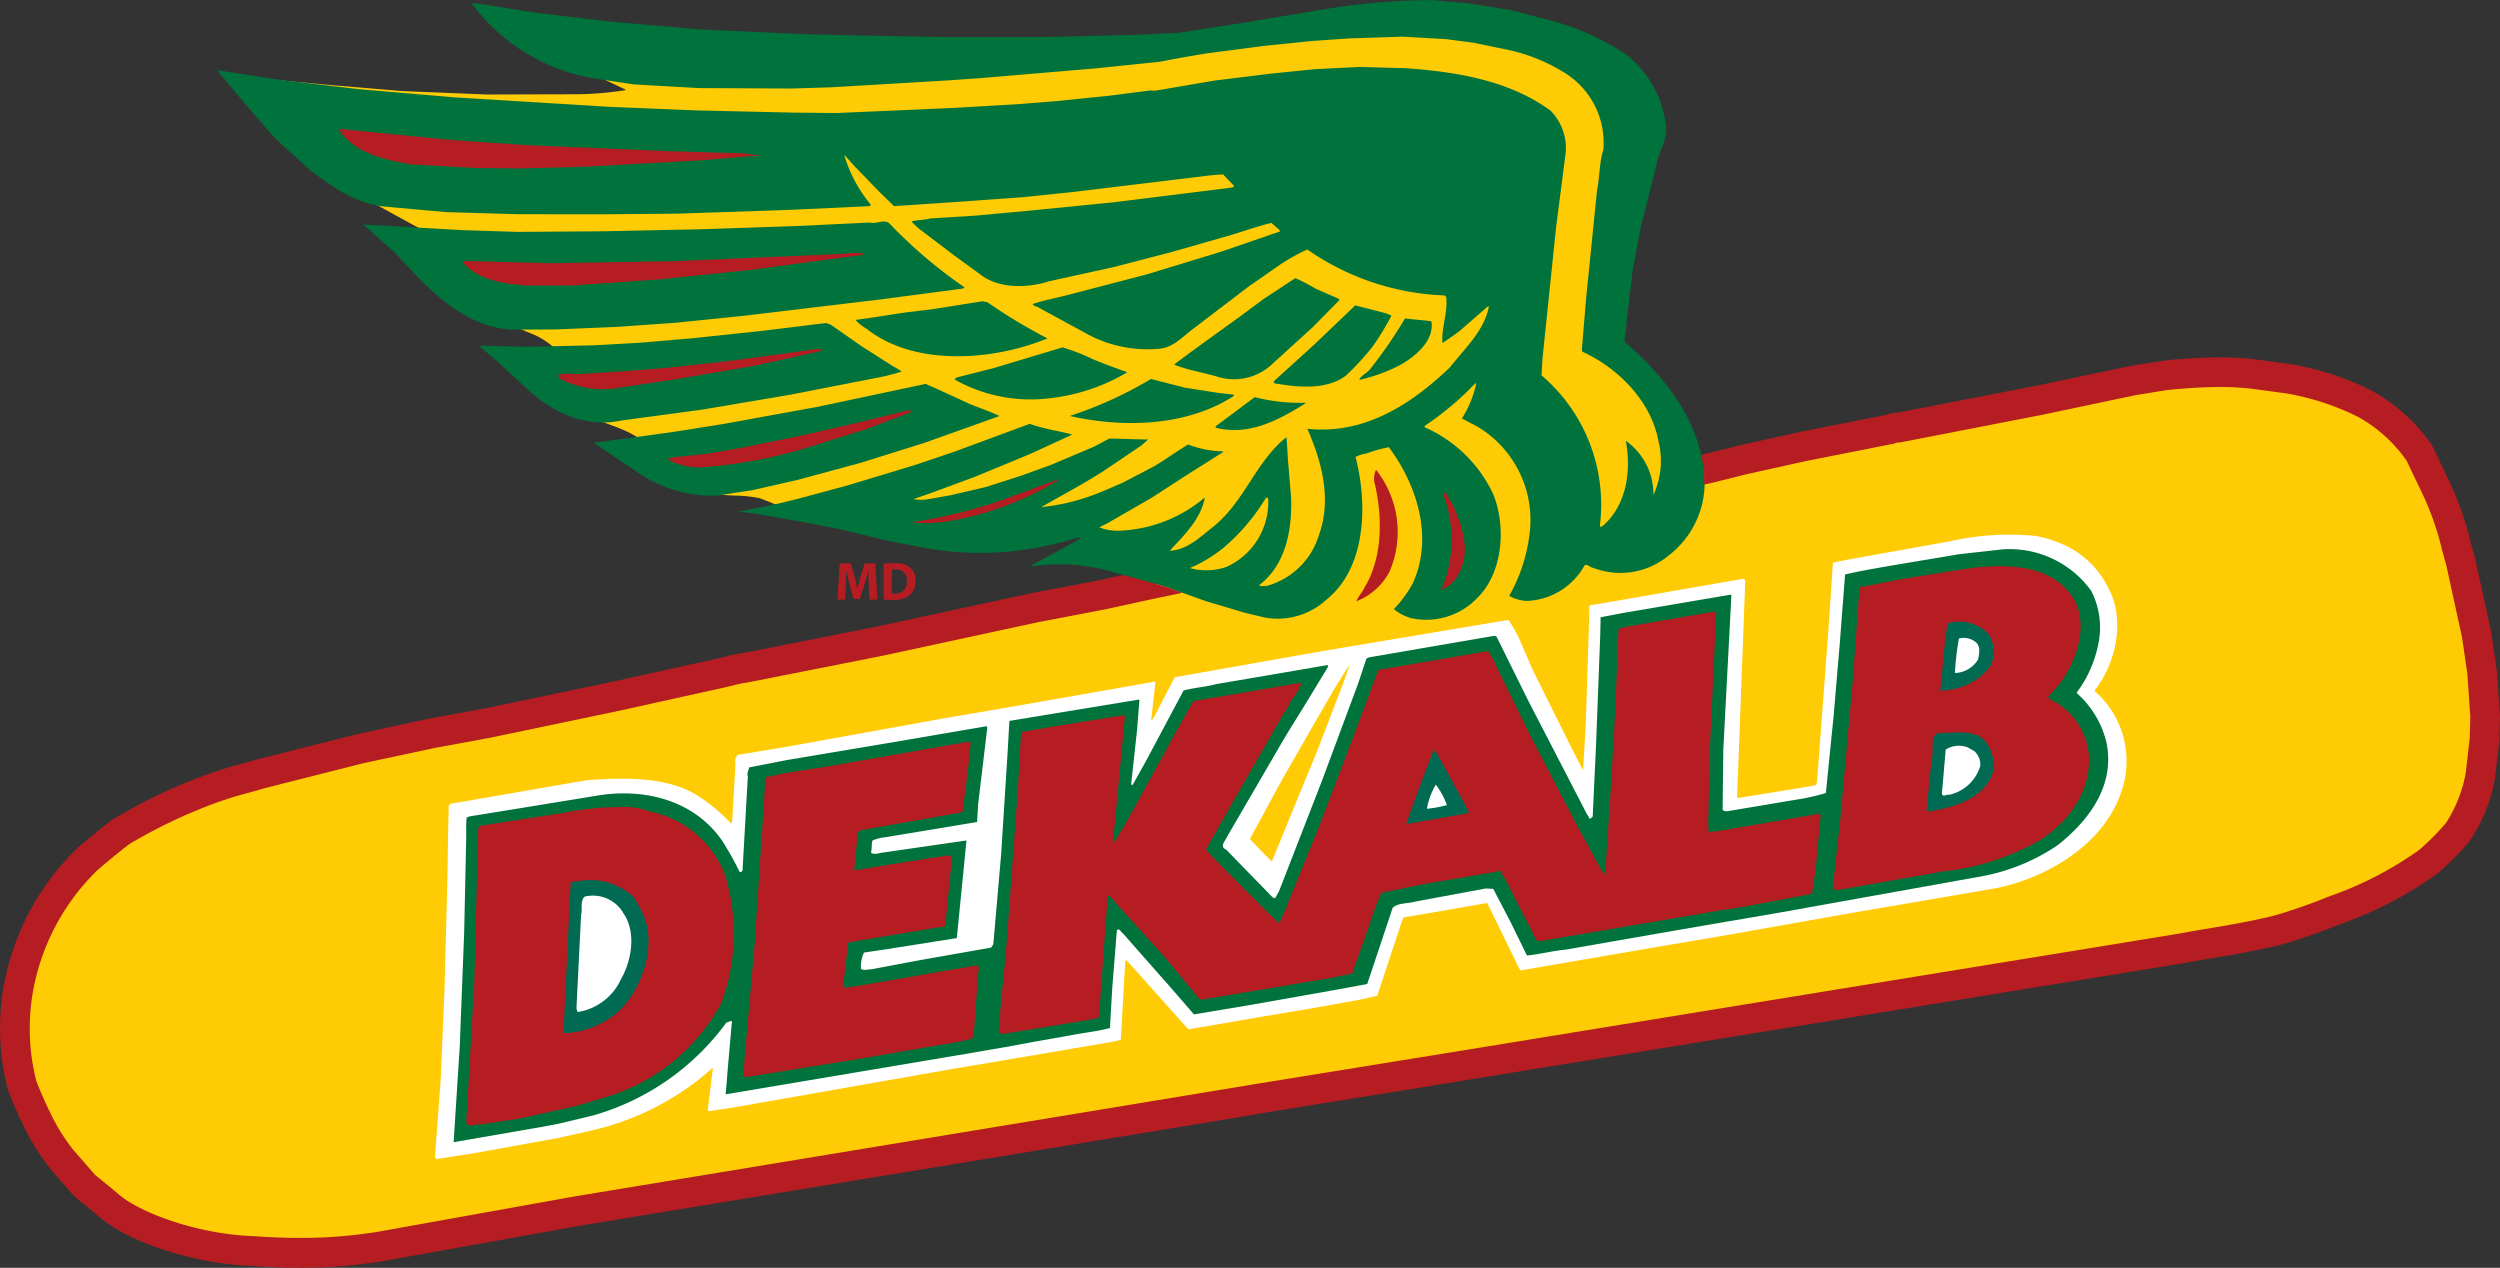
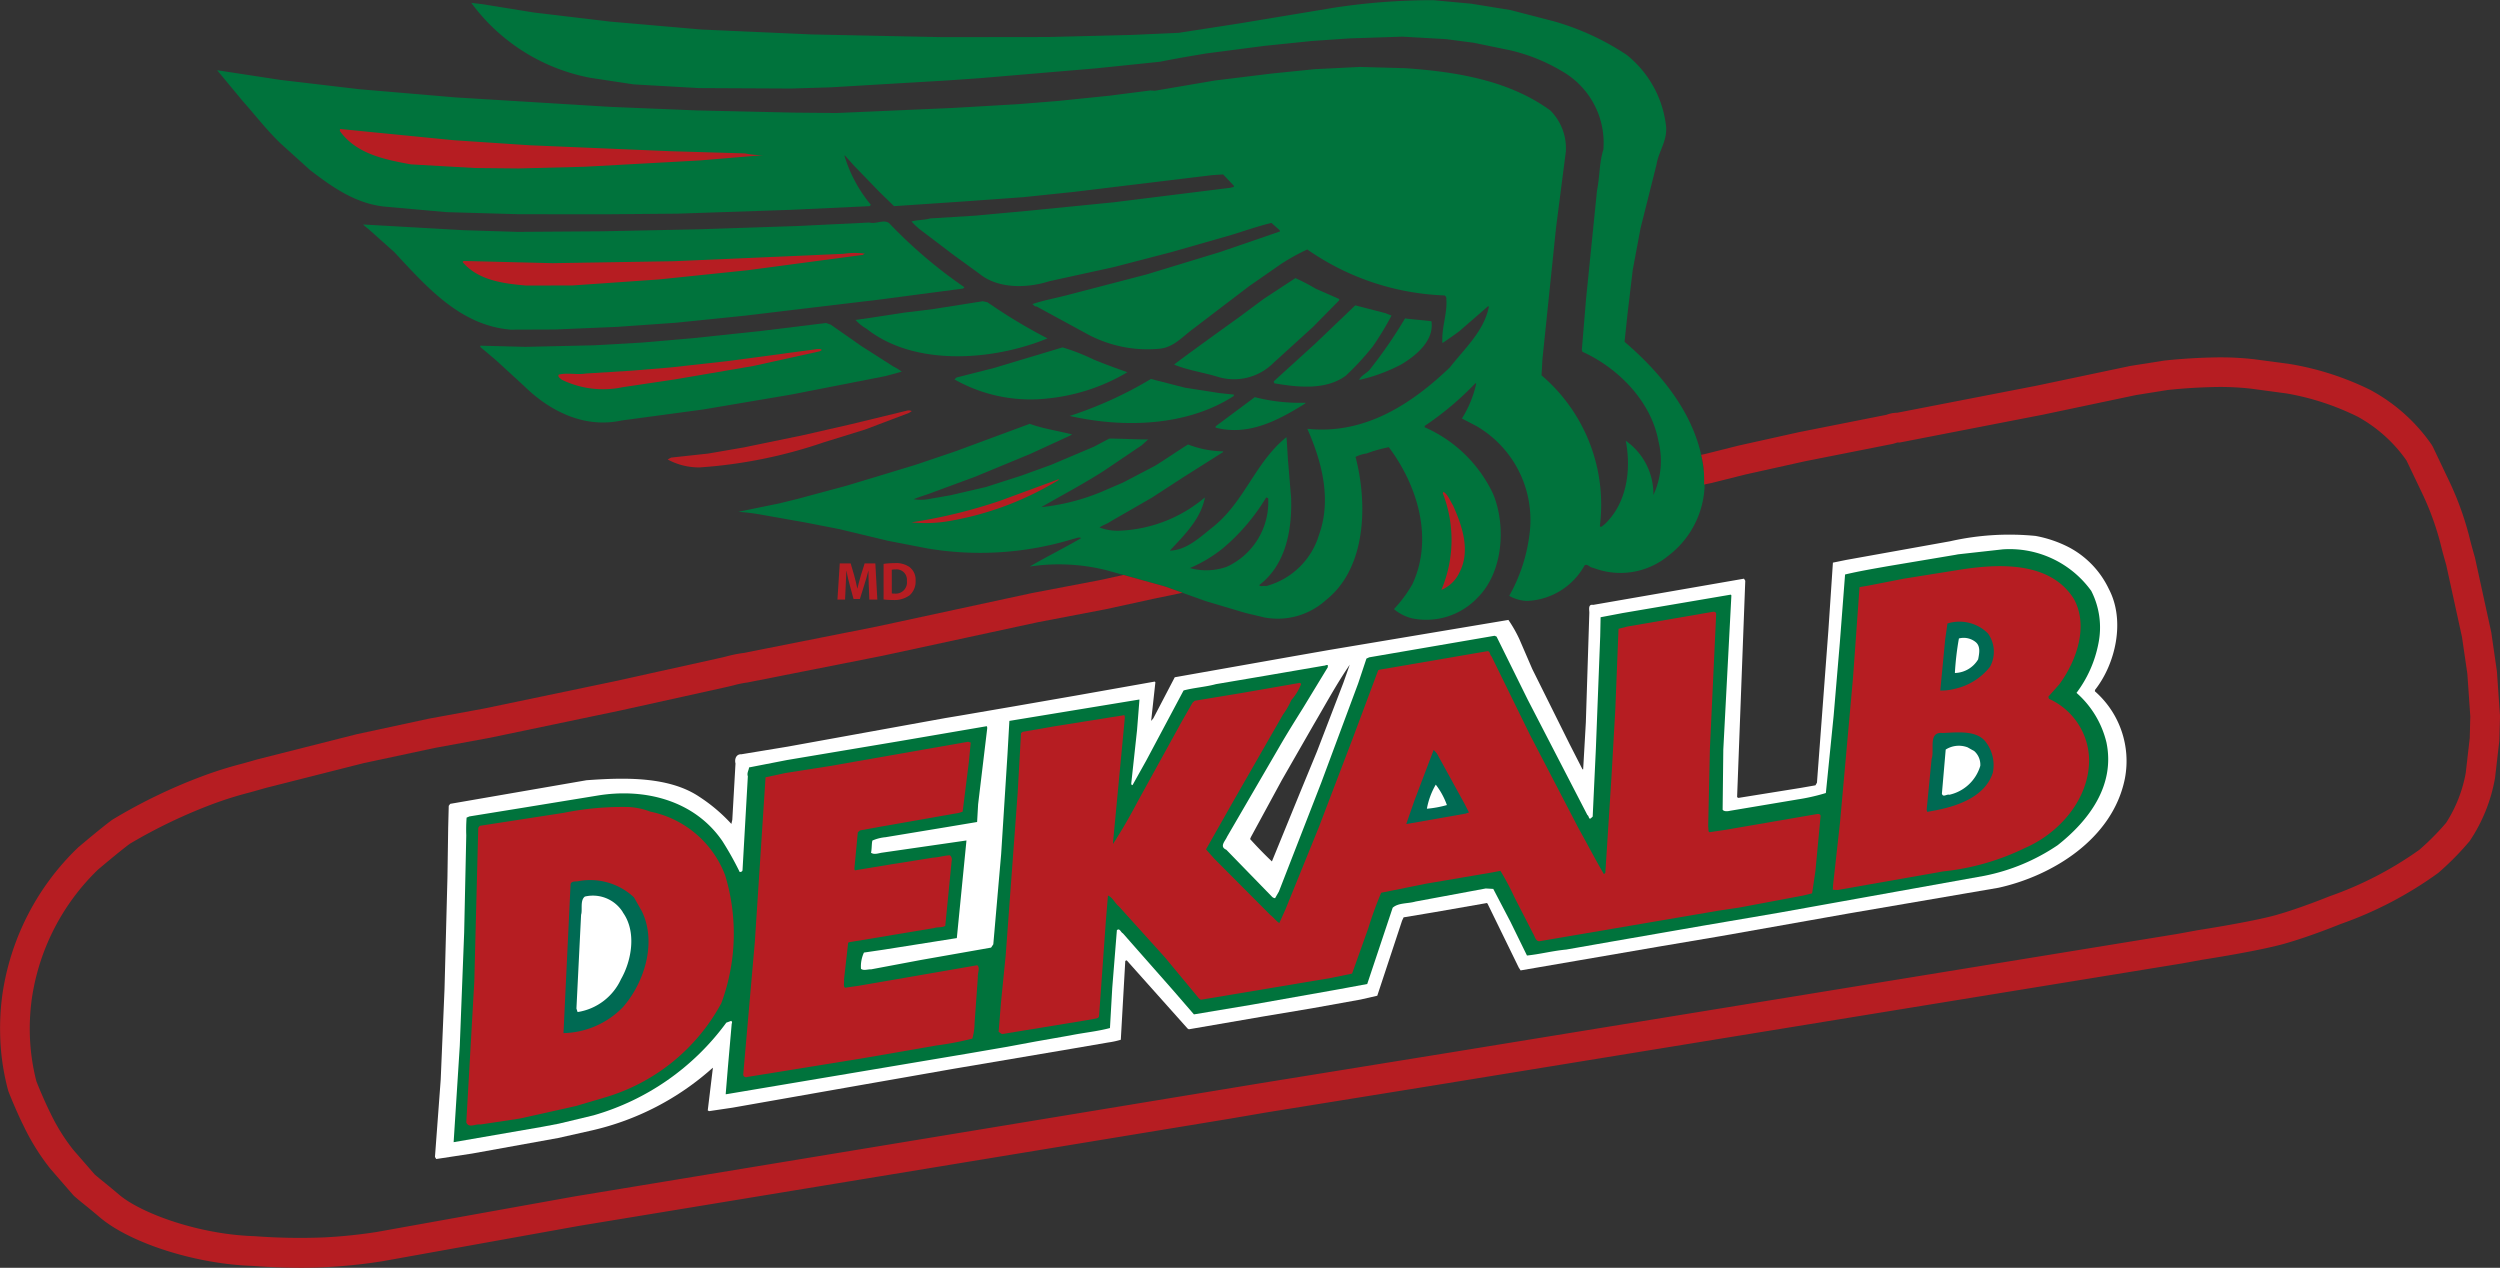
<svg xmlns="http://www.w3.org/2000/svg" width="197.196" height="100" viewBox="0 0 197.196 100">
  <rect x="0" y="0" width="197.196" height="100" fill="#333333" stroke="none" />
  <g id="L_DEKALB_nokernel_notag_RGB_FR" transform="translate(0 0)">
    <g id="Group_40466" data-name="Group 40466" transform="translate(0 0)">
-       <path id="Path_18352" data-name="Path 18352" d="M196.548,53.263l-.435-2.987L194.849,44.5a31.856,31.856,0,0,0-1.872-5.645L191.6,35.975a12.739,12.739,0,0,0-4.384-3.936,21.7,21.7,0,0,0-5.927-1.927l-2.829-.381a22.827,22.827,0,0,0-3.285-.132c-1.967.047-3.579.237-3.579.237l-2.548.4-7.384,1.555L156.007,32.9l-5.492,1.059a1.478,1.478,0,0,0-.664.128l-6.936,1.374-4.724,1.05-2.67.671-.817.169c-.028-.181-.034-.37-.055-.561a20.154,20.154,0,0,0-6.078-9.5l.314-2.67.424-3.688.42-2.665.584-2.711,1.218-4.395a7.867,7.867,0,0,0-1.388-4.92c-.9-1.181-2.215-1.739-3.29-2.66l-2.843-1.13-1.527-.57-3.028-.657L117,.868,114.113.6a29.583,29.583,0,0,0-3.181.088l-4.437.5-4.242.78L96.9,2.951l-2.491.289L90.358,3.5,80.3,3.409l-6.291-.034-4.635.167L52.55,2.477,48.639,2.2l-7.26-.95-2.2-.18a7.215,7.215,0,0,0,.976.809l2.488,1.645c.152.171.423.131.575.3l2.869,1.561,3.98,1.891.051.059a26.942,26.942,0,0,1-3.731.327l-7.207.02-6.709-.273-5.888-.495-5.832-.549-2.138-.227-.058.05c.559.571,1.123,1.085,1.684,1.6L23.5,11.154l1.94,1.832,3.152,2.278,1.559.947,3.391,1.861a.683.683,0,0,1,.359.288,20.452,20.452,0,0,1-2.7.118l-.056.05C33.115,20.79,35.087,23,37.7,24.386l2.57,1.168L43,26.675a6.7,6.7,0,0,1,1.5,1,16.1,16.1,0,0,1-1.617.073l-3.222-.079a22.267,22.267,0,0,0,6.812,5.069c1.512.839,3.379,1.106,4.826,2.159a7.977,7.977,0,0,1-1.958.371c0,.057-.059.112-.006.116l2.483,1.758A13.052,13.052,0,0,0,58.9,39.32a10.554,10.554,0,0,1,1.817.21l1.579.628,3.492,1,3.768.915,3.46.626,3.366.408,3.715-.058c1.521-.29,3.136-.307,4.611-.709l1.341.077c.1.06.267.016.259.176a23.852,23.852,0,0,0-2.292,1.538,31.656,31.656,0,0,1,8.194,1.542l1.014.284-1.709.354-3.777.825-5.324,1.018-4.833,1.04L70.142,50.8,59.6,52.892a17.386,17.386,0,0,0-1.834.388l-8.279,1.833-10.327,2.16-4.325.8L29.17,59.281l-7.792,1.973c-1.395.415-2.856.751-4.243,1.3A41.84,41.84,0,0,0,10.31,65.84c-.922.685-2.587,2.1-2.587,2.1A18.824,18.824,0,0,0,2.109,78.869a18.469,18.469,0,0,0-.162,2.844,17.651,17.651,0,0,0,.585,4.2S3.08,87.323,3.7,88.561a16.555,16.555,0,0,0,1.91,3.072l1.8,2.076c.679.586.84.672,1.99,1.65,2.129,1.806,7.049,3.417,11.375,3.552a47.974,47.974,0,0,0,5.59.1,40.48,40.48,0,0,0,4.353-.451L46.3,95.752l13.845-2.287,12.9-2.12,24.534-4.037,2.882-.494,12.822-2.069,2.271-.364,38.43-6.267,18.716-3.053,1.608-.293s4.321-.665,6.325-1.231,4.31-1.512,4.31-1.512a28.884,28.884,0,0,0,7.406-3.858,22.135,22.135,0,0,0,2.288-2.316,11.872,11.872,0,0,0,1.774-4.476l.325-2.834.048-1.809Z" transform="translate(-0.765 -0.227)" fill="#ffcb05" />
      <path id="Path_18353" data-name="Path 18353" d="M187.648,82.051l.007-.109c1.622-2.059,2.406-5.456,1.1-7.95a7.21,7.21,0,0,0-3.148-3.3,9.49,9.49,0,0,0-2.638-.9,21.18,21.18,0,0,0-6.747.422l-8.205,1.473-1.034.211-.007.106-.351,5.25-.9,12-.119.209-1.14.2-4.94.794-.1-.06.644-17.067-.1-.166-11.9,2.068c-.427-.078-.293.412-.3.629l-.275,8.644-.211,3.7-.052,0-1.017-1.992-2.946-5.924-1-2.316a10.385,10.385,0,0,0-.882-1.556L127.27,78.784l-2.771.486-9.43,1.67-1.69,3.238-.173.207.335-3.049-.051-.055-6.2,1.1-4.888.851-4.237.728-1.2.2L84.531,86.413l-3.638.6c-.43-.024-.561.4-.472.725l-.253,4.451-.073.319a13.041,13.041,0,0,0-2.514-2.132c-2.434-1.645-5.991-1.523-8.907-1.314L57.918,90.925l-.116.157L57.758,92.8,57.7,96.724l-.231,8.808-.3,7.137-.454,6.106.1.166,2.821-.43,6.794-1.228,2.67-.6a21.412,21.412,0,0,0,9.532-4.945l0,.053-.4,3.313.1.061,1.844-.273,10.16-1.79,3.478-.609,3.694-.65,9.5-1.612,2.824-.485a6.419,6.419,0,0,0,.981-.213l.353-6.219.109-.048,1.921,2.152,2.883,3.23.1.06,5.866-1.012,3.832-.642,3.858-.694,1.308-.3L133,100.138l.122-.26,2.39-.4,4.183-.73.05.057,2.458,5.035.146.223,10.811-1.862,5-.846,10.107-1.791,8.963-1.537,2.824-.485c4.248-.941,8.986-3.846,9.953-8.578a7.312,7.312,0,0,0-2.351-6.91m-59.287-.678-2.083,5.422L124.966,90l-2.234,5.467c-.552-.517-1.213-1.2-1.72-1.765l.065-.16,2.436-4.486,2.509-4.374c.95-1.614,1.792-3.181,2.85-4.732Z" transform="translate(-22.406 -27.519)" fill="#fff" />
      <path id="Path_18354" data-name="Path 18354" d="M188.315,74.9a6.345,6.345,0,0,1,.57,4.173,9.449,9.449,0,0,1-1.726,3.884,7.543,7.543,0,0,1,2.359,3.9c.72,3.429-1.428,6.21-3.849,8.118a15.8,15.8,0,0,1-5.785,2.414l-16.14,2.9-6.138,1.049-7.225,1.257-3.475.61c-1.082.1-2.066.367-3.094.47l-1.3-2.655-1.359-2.6-.59-.034-5.544,1.031c-.6.179-1.35.083-1.8.489l-2.007,6.016-2.229.412-6.879,1.221-4.561.763-1.615-1.867-3.992-4.53c-.157-.062-.244-.444-.471-.243l-.365,4.553-.181,3.163c-.983.267-2.065.366-3.1.576l-2.771.488-2.229.414-3.042.524-19.116,3.218-.053,0,.176-2.141.3-3.425a.162.162,0,0,0-.041-.218l-.385.14a19.7,19.7,0,0,1-10.473,7.311l-2.728.655-1.3.247-7.008,1.215.485-7.612.345-8.908.166-7.681a12.676,12.676,0,0,1,.027-1.4l.221-.094,4.179-.677,5.863-.958c3.8-.645,7.724.385,9.909,3.575a24.949,24.949,0,0,1,1.368,2.442c.108.007.217-.039.224-.146l.42-7.4c-.093-.274.081-.48.094-.7l2.991-.583,8.851-1.486,6.844-1.173c.109-.047.1.116.1.169l-.717,5.983-.079,1.394-2.389.4-4.834.8a3.291,3.291,0,0,0-1.036.264c-.069.264-.037.643-.109.962.261.177.59.033.862-.005L99.6,94.6l-.76,7.7-5.754.911-1.572.231a2.6,2.6,0,0,0-.234,1.28c.205.172.535.028.8.043L96,104.027l5.542-.976.175-.26.619-7.118.5-7.879.149-2.626,4.616-.759,5.591-.92.053,0-.191,2.409-.452,4.169a.2.2,0,0,0,.045.165l.053,0,1.078-1.93,2.948-5.534c.82-.22,1.738-.275,2.556-.5l3.8-.645,4.7-.808c.108.007.221-.094.325-.036l-.008.161-1.959,3.224c-.651,1.039-1.3,2.078-1.9,3.119l-4.089,7.03c-.124.315-.634.77-.057,1.017l3.6,3.7a.376.376,0,0,0,.25.122l.3-.523,3.336-8.576,2.919-7.847.65-1.953.22-.1,9.886-1.7.157.064,2.461,4.979,4.7,9.09c.155.113.09.33.253.284l.169-.152.252-5.365.341-8.857.031-1.505,1.74-.331,8.527-1.452.05.057-.638,12.172-.053,4.731c.1.167.422.131.587.088l5.267-.884a15.64,15.64,0,0,0,2.289-.515l.614-6.1.486-5.728.415-5.409c1.091-.261,2.286-.462,3.428-.665l5.267-.884.218-.042,3.516-.391a7.939,7.939,0,0,1,6.969,3.247" transform="translate(-23.367 -28.305)" fill="#00733c" />
      <path id="Path_18355" data-name="Path 18355" d="M257.983,76.38c1.222,2.169.2,4.96-1.137,6.767l-.862.971.046.166a5.373,5.373,0,0,1,3.17,4.752c.039,3.12-2.322,5.838-5.077,7.025a19.268,19.268,0,0,1-6.451,1.84l-8.312,1.466-.376-.024.022-.376L239.556,94l1.024-11.4.512-7.124.707-.121,2.772-.542,4.452-.714c3.038-.474,7.084-.674,8.96,2.282" transform="translate(-94.415 -29.164)" fill="#b61d22" />
      <path id="Path_18356" data-name="Path 18356" d="M256.749,81.992a2.475,2.475,0,0,1,.171,2.643,4.895,4.895,0,0,1-2.731,1.728,4.437,4.437,0,0,1-1.193.148l.391-4.065.177-1.227a3.188,3.188,0,0,1,3.184.774" transform="translate(-99.951 -32.04)" fill="#006a53" />
      <path id="Path_18357" data-name="Path 18357" d="M186.81,79.916l-.495,10.621-.137,6.178c.045.163-.018.321.083.434l1.3-.192,7.278-1.255c.108.005.211.065.206.172l-.408,4.336-.26,1.759-.71.174-5.057.951-1.573.233-14.176,2.421c-.321-.017-.353-.4-.5-.618l-1.452-2.829a20.5,20.5,0,0,0-1.117-2.107l-.653.125-5.214.888-3.537.713a28.355,28.355,0,0,0-1.017,2.792l-1.28,3.585-1.633.339-10.3,1.726-.155-.116-2.667-3.218L139.7,103c-.31-.23-.5-.728-.867-.856l-.168,2.034-.531,7.447c-.014.214-.227.2-.391.246l-.705.123-4.616.757-1.953.319-.26-.175.186-2.3.373-3.745.943-12.8.266-4.718.113-.1,2.554-.445,5.482-.874.042.165-.933,9.843c0,.054-.006.106-.009.162.708-1.091,1.364-2.235,1.967-3.384l3.477-6.311.836-1.459.17-.152,3.638-.6,4.649-.809a.118.118,0,0,1,.1.114,4.272,4.272,0,0,1-.769,1.247,6.119,6.119,0,0,1-.658,1.146l-3.794,6.614L146.567,98.5l.656.737,4.426,4.446c.241.175.437.457.7.632l.494-1.1,2.625-6.465,2.653-6.952,2.029-5.424.109-.047,8.474-1.455c.27-.038.2.281.354.4l3.038,6.2,3.829,7.37c.684,1.223,1.313,2.443,2,3.61l.113-.1.483-7.557.305-5.362.251-6.331.709-.18,6.791-1.171c.106.007.211.067.2.174" transform="translate(-51.44 -31.503)" fill="#b61d22" />
      <path id="Path_18358" data-name="Path 18358" d="M256.548,83.495c.409.346.269.929.191,1.355a2.2,2.2,0,0,1-1.836,1.079,22.775,22.775,0,0,1,.318-2.724,1.5,1.5,0,0,1,1.327.29" transform="translate(-100.705 -32.844)" fill="#fff" />
      <path id="Path_18359" data-name="Path 18359" d="M255.984,96.389a3.013,3.013,0,0,1,.46,2.285c-.588,1.849-2.674,2.592-4.308,2.929l-.869.166-.045-.165.39-4.01c.253-.687-.307-2.171.868-2.049,1.187-.041,2.813-.272,3.5.844" transform="translate(-99.251 -37.728)" fill="#006a53" />
      <path id="Path_18360" data-name="Path 18360" d="M255.767,97.67a1.436,1.436,0,0,1,.472,1.158,3.29,3.29,0,0,1-2.442,2.282c-.212-.067-.5.24-.587-.088l.3-3.477a1.94,1.94,0,0,1,1.731-.173Z" transform="translate(-100.036 -38.421)" fill="#fff" />
      <path id="Path_18361" data-name="Path 18361" d="M187.973,102.044l.339.665-.275.092-4.616.814-.054,0,.643-1.846,1.518-4,.253.285Z" transform="translate(-72.442 -38.623)" fill="#006a53" />
      <path id="Path_18362" data-name="Path 18362" d="M114.709,98.283l-.494,3.949-.275.092-6.247,1.1-1.576.287-.17.149-.265,2.784c-.007.106-.01.158.041.217l2.661-.442,3.474-.555c.485-.027.87-.165,1.354-.191a.441.441,0,0,1,.137.438l-.506,5.134c-.277.145-.6.076-.87.166l-6.733,1.123-.057.051-.326,2.886c.042.217-.082.481.071.65l1.085-.155,3.748-.647,5.6-.972c.26.177.018.645.052.97l-.257,3.59a4.6,4.6,0,0,1-.178,1.227,23.7,23.7,0,0,1-2.827.54l-5.594.972-9.338,1.514a.225.225,0,0,1-.312-.18l.918-10.489.844-12.968,1.578-.342,3.528-.552,7.389-1.3,3.477-.609.212.065Z" transform="translate(-38.283 -38.21)" fill="#b61d22" />
      <path id="Path_18363" data-name="Path 18363" d="M187.635,103.923a8.437,8.437,0,0,1-1.578.289,5.806,5.806,0,0,1,.7-1.9,5.865,5.865,0,0,1,.878,1.61" transform="translate(-73.506 -40.421)" fill="#fff" />
      <path id="Path_18364" data-name="Path 18364" d="M75.319,105.582a8.035,8.035,0,0,1,5.9,5.015,15.829,15.829,0,0,1-.3,10.094,15.351,15.351,0,0,1-9.19,7.437l-2.3.678-4.414.986-3.092.468c-.371-.073-.932.325-1.12-.169l.631-11.1.312-12.135.117-.155,6.62-1.024a23.222,23.222,0,0,1,5.19-.457,5.692,5.692,0,0,1,1.646.362" transform="translate(-24.022 -41.561)" fill="#b61d22" />
      <path id="Path_18365" data-name="Path 18365" d="M79.66,117.25c1.2,2.489.163,5.659-1.5,7.552a6.739,6.739,0,0,1-4.689,2.049l.56-11.748c.069-.267.388-.194.606-.236a5.052,5.052,0,0,1,4.392,1.272Z" transform="translate(-29.025 -45.36)" fill="#006a53" />
      <path id="Path_18366" data-name="Path 18366" d="M78.821,118.109c1.1,1.517.7,3.8-.139,5.263a4.53,4.53,0,0,1-3.428,2.6l-.091-.275.367-7.4c.128-.37-.1-1.136.3-1.435a2.78,2.78,0,0,1,3,1.245" transform="translate(-29.695 -46.143)" fill="#fff" />
      <path id="Path_18367" data-name="Path 18367" d="M177.227,46.369a13.279,13.279,0,0,0,3.3-1.211c1.17-.686,2.635-1.893,2.4-3.414-.639-.091-1.39-.132-2.084-.226a35.939,35.939,0,0,1-2.7,3.935c-.235.364-.783.549-.912.916" transform="translate(-70.017 -16.402)" fill="#00733c" />
      <path id="Path_18368" data-name="Path 18368" d="M162.668,36.262l-2.491,1.633-2.021,1.5s-4.656,3.337-5.051,3.692c1.05.436,2.277.613,3.389.947a4.4,4.4,0,0,0,4.452-1.092l3.115-2.835,2.055-2.087.007-.107-1.836-.805a15.918,15.918,0,0,0-1.62-.844" transform="translate(-60.488 -14.326)" fill="#00733c" />
      <path id="Path_18369" data-name="Path 18369" d="M158.512,54.083l-.005.108c2.65.688,5.015-.629,7.078-1.91l0-.054a14.242,14.242,0,0,1-3.988-.442Z" transform="translate(-62.621 -20.459)" fill="#00733c" />
      <path id="Path_18370" data-name="Path 18370" d="M172.521,39.817l-.74.711-2.445,2.336L166.105,45.8a.213.213,0,0,0,.044.166c1.864.32,4.056.552,5.628-.6a21.633,21.633,0,0,0,2.12-2.3,22.468,22.468,0,0,0,1.484-2.443l-.472-.189Z" transform="translate(-65.623 -15.73)" fill="#00733c" />
      <path id="Path_18371" data-name="Path 18371" d="M62.485,37.4l4.905-.206,4.644-.327,5.411-.554,10.669-1.276,6.557-.865.114-.1A37.436,37.436,0,0,1,88.832,29c-.468-.3-.975.106-1.558-.036l-5.609.273-7.76.259-7.648.158-6.725.047-4.3-.135-7.882-.448a3,3,0,0,0,.411.347L49.815,31.3c2.585,2.782,5.21,5.782,9.172,6.113Z" transform="translate(-18.709 -11.411)" fill="#00733c" />
      <path id="Path_18372" data-name="Path 18372" d="M139.477,52.332c4.461,1.008,9.369.748,12.944-1.577l.007-.108-1.125-.118-2.717-.423-2.7-.691a31.252,31.252,0,0,1-6.405,2.917" transform="translate(-55.103 -19.522)" fill="#00733c" />
-       <path id="Path_18373" data-name="Path 18373" d="M93.526,57.622l4.917-1.334,4.982-1.558,3.515-1.253,2.47-.883c-.732-.364-1.526-.622-2.313-.938l-2.673-1.227-.84-.371-8.6,1.824-7.446,1.353-3.745.593-3.035.421-3.362.454c.312.185.673.481.985.661l2.8,1.881a10.455,10.455,0,0,0,5.932,1.627l2.821-.431Z" transform="translate(-30.576 -19.777)" fill="#00733c" />
      <path id="Path_18374" data-name="Path 18374" d="M132.989,45.293l-5.418,1.628-2.947.748-.169.151a12.162,12.162,0,0,0,7.39,1.5,15.266,15.266,0,0,0,6.248-2.064c-.9-.321-1.792-.64-2.685-1.014a16.685,16.685,0,0,0-2.42-.945" transform="translate(-49.169 -17.894)" fill="#00733c" />
      <path id="Path_18375" data-name="Path 18375" d="M145.546,36.845c-.527-3.968-3.19-7.293-6.218-9.886l.234-2.192.412-3.473.618-3.3,1.252-4.987c.168-1.065.859-1.886.762-3.02a8.378,8.378,0,0,0-3.12-5.665,20.482,20.482,0,0,0-5.714-2.637L130.325.792l-3.089-.5-3-.278A51.658,51.658,0,0,0,116.462.6l-7.47,1.241-4.83.749-3.721.166-6.571.164-8.338.011L75.216,2.717l-8.692-.387-7.172-.622L53.315.989l-4.1-.663-.855-.1a15.171,15.171,0,0,0,9.4,5.913l3.412.517,5.147.292,7.259.036L76.7,6.889l9.283-.548,2.537-.178,9.135-.773,5.031-.52c1.251-.252,2.446-.452,3.64-.653l4.607-.6,3.71-.381,2.97-.206,4.2-.138,3.431.195,2.19.287,2.872.593a14.174,14.174,0,0,1,4.152,1.687,6.5,6.5,0,0,1,3.2,6.153c-.326,1-.285,2.19-.5,3.2l-.864,8.556-.334,4.017.044.164c2.832,1.287,5.426,3.91,6,7.063a6.4,6.4,0,0,1-.4,4.24,5.13,5.13,0,0,0-2.177-4.279c.457,2.405.039,5.018-1.72,6.634-.111.049-.23.256-.327.09a13.406,13.406,0,0,0-4.6-11.888l.073-1.288,1.074-10.373.77-5.982a4.235,4.235,0,0,0-1.214-3.241c-3.2-2.333-7.251-3.048-11.429-3.34l-3.6-.1-3.561.177L111.5,5.8l-4.486.551-4.725.806-.376-.021-3.2.411-4.057.415-3.135.253-5.18.3-9.167.4-3.386-.032L66.162,8.71l-6.813-.279L47.126,7.684l-7.6-.647-6.2-.73L28.316,5.54l2.013,2.427c.961,1.077,1.912,2.314,2.984,3.341l2.354,2.126c1.751,1.336,3.561,2.624,5.861,2.863l4.87.436,5.692.163,6.776.007,5.758-.05,8.892-.3,6.256-.292.113-.1a11.017,11.017,0,0,1-2.092-3.885l.053,0c.2.229.455.511.708.794l1.982,2.049,1.172,1.142.863-.058,4.752-.321,4.591-.331,4-.417L106.8,13.815l.864-.058.811.853c.152.169-.116.155-.226.2l-9.209,1.146-6.545.65-4.326.4-3.616.224c-.437.137-.975.1-1.466.24a5.426,5.426,0,0,0,.818.745l2.527,1.918L88.452,21.6c1.491,1.213,3.808,1.13,5.507.581l5.066-1.11,4.585-1.192,4.7-1.347c1.04-.317,2.083-.688,3.166-.949l.651.575c0,.053.047.111-.006.108l-4.694,1.613-5.8,1.768-6.442,1.679c-.874.218-1.743.384-2.566.66.1.06.2.226.313.178l3.86,2.1a10.008,10.008,0,0,0,5.846,1.244c1.135-.1,1.83-.97,2.728-1.619l4.329-3.3,2.5-1.74a16.231,16.231,0,0,1,2.109-1.172,20.174,20.174,0,0,0,10.82,3.626.251.251,0,0,1,.147.278c.1,1.134-.4,2.291-.306,3.478.446-.3.951-.645,1.344-.945l2.265-1.969.05.057c-.376,1.915-1.907,3.282-3.068,4.772-3.129,3-6.81,5.316-11.247,4.849,1.1,2.5,1.947,5.5.925,8.347a5.959,5.959,0,0,1-4.187,4.062c-.159-.062-.436.082-.534-.083,2.111-1.6,2.592-4.371,2.517-6.846l-.223-2.7c-.067-.7-.079-1.463-.149-2.12-2.454,1.971-3.274,5.043-5.754,7.05-1.016.8-2.1,1.872-3.444,1.9,1.145-1.228,2.454-2.5,2.768-4.2a11.081,11.081,0,0,1-6.713,2.627,4.018,4.018,0,0,1-1.6-.252c.281-.2.609-.287.889-.487l3.225-1.857,2.514-1.632,3.123-1.974,0-.056a7.927,7.927,0,0,1-2.767-.543c-.891.55-1.732,1.149-2.623,1.692l-2.5,1.309-1.543.666a16.907,16.907,0,0,1-4.914,1.277c1.613-.929,3.276-1.8,4.9-2.839l3.02-2.039.511-.461c-.969,0-2.041-.064-3.063-.07l-1.218.645L94.1,36.665,91.8,37.5l-2.847.916-2.781.647-1.629.285a3.551,3.551,0,0,1-1.293.03c.442-.186.933-.319,1.428-.509l3.406-1.257,4.351-1.8,3.148-1.446.166-.1c-1.112-.28-2.287-.452-3.341-.834l-5.823,2.155-3.126,1.06-2.681.816-2.846.858L74.106,39.35l-1.42.35-3.265.671a17.2,17.2,0,0,1,1.708.206l3.568.633,2.714.529,3.82.918,3.14.608a25.079,25.079,0,0,0,11.445-.748c.217-.041.494-.188.648-.07-1.334.785-2.717,1.459-4.054,2.241a15.433,15.433,0,0,1,6.062.292l4.607,1.284,3.216,1.152,3.12.929,1.486.354a5.671,5.671,0,0,0,4.9-1.389c3.155-2.509,3.281-7.557,2.308-11.269a2.794,2.794,0,0,1,.876-.273,10.937,10.937,0,0,1,1.75-.493c2.2,2.923,3.573,7.139,1.858,10.808a10.2,10.2,0,0,1-1.455,1.961,3.536,3.536,0,0,0,1.411.725,5.569,5.569,0,0,0,5.2-1.64c1.994-1.986,2.255-5.629,1.215-8.16a10.71,10.71,0,0,0-5.4-5.266l0-.108a24,24,0,0,0,4.01-3.376l.051.057a8.592,8.592,0,0,1-1.124,2.734l1.15.6a8.564,8.564,0,0,1,4.212,8.263A13.158,13.158,0,0,1,130.232,47a3.078,3.078,0,0,0,1.375.4,5.424,5.424,0,0,0,4.57-2.807c.223-.15.42.185.687.2a5.946,5.946,0,0,0,5.916-.955,7.254,7.254,0,0,0,2.765-7m-37.59,7.868a4.839,4.839,0,0,1-2.912.1,11.008,11.008,0,0,0,2.619-1.57,16.088,16.088,0,0,0,3.4-4l.158.062a5.614,5.614,0,0,1-3.265,5.407" transform="translate(-11.187 0)" fill="#00733c" />
      <path id="Path_18376" data-name="Path 18376" d="M73.76,49.809l6.45-.87,6.9-1.169,7.452-1.46,1.311-.355a4.472,4.472,0,0,0-.676-.414L92.7,43.947l-2.431-1.7-.37-.13-5.091.625-5.3.561-4.108.358-3.777.215L66.182,44l-3.544-.094-.006.107,1.232,1.037,2.249,2.065c1.988,1.942,4.706,3.333,7.647,2.694" transform="translate(-24.744 -16.64)" fill="#00733c" />
      <path id="Path_18377" data-name="Path 18377" d="M121.591,39.278l-4.016.635-2.112.255-2.821.431-1.085.154a3.485,3.485,0,0,0,.874.7c3.809,3.013,10.024,2.506,14.264.757a42.412,42.412,0,0,1-4.732-2.85Z" transform="translate(-44.073 -15.517)" fill="#00733c" />
      <path id="Path_18378" data-name="Path 18378" d="M92.044,33.03l-.166.1-9.052,1.207-7.033.73-6.8.473-3.658.008c-1.873-.161-3.794-.43-5.005-1.844.007-.108.167-.1.275-.091l6.821.17L77,33.628l13.371-.584a5.757,5.757,0,0,1,1.668-.014" transform="translate(-23.833 -13.024)" fill="#b61d22" />
      <path id="Path_18379" data-name="Path 18379" d="M93.586,45.592l-.166.1-5.231,1.156L82.053,47.9l-4.177.624a7.438,7.438,0,0,1-4.807-.595c-.1-.115-.314-.18-.247-.391.656-.18,1.451.026,2.158-.093l3.616-.226,3.08-.255,4.491-.5,7.047-.946c.16.01.271-.039.373.074" transform="translate(-28.764 -17.982)" fill="#b61d22" />
      <path id="Path_18380" data-name="Path 18380" d="M106.085,53.716l-3.463,1.309-3.23,1A38.158,38.158,0,0,1,89.6,58.01a5.148,5.148,0,0,1-2.546-.628l.278-.146,2.922-.318,2.825-.487,4.734-.979,3.76-.861,4.309-1.047a.593.593,0,0,1,.429.024Z" transform="translate(-34.392 -21.142)" fill="#b61d22" />
      <path id="Path_18381" data-name="Path 18381" d="M59.256,18.105l11.108.469,5.907.174a6.622,6.622,0,0,0,1.446.136l-4.973.417-9.118.5-5.226.134L54.96,19.9l-5.04-.286c-2.13-.39-4.31-.836-5.606-2.631l.009-.16,8.985.886Z" transform="translate(-17.507 -6.648)" fill="#b61d22" />
-       <path id="Path_18382" data-name="Path 18382" d="M178.408,61.25a7.909,7.909,0,0,1,1.063,8.044,5,5,0,0,1-2.616,2.334c.152-.4.491-.72.662-1.119,1.4-2.318,1.411-5.455.809-8.088a1.64,1.64,0,0,1,.081-1.172" transform="translate(-69.87 -24.198)" fill="#b61d22" />
      <path id="Path_18383" data-name="Path 18383" d="M188.861,65.2c.716,1.6,1.411,3.576.507,5.3a2.736,2.736,0,0,1-1.422,1.37,10.129,10.129,0,0,0,.109-7.629l.059-.105c.362.238.5.673.746,1.063" transform="translate(-74.252 -25.34)" fill="#b61d22" />
      <path id="Path_18384" data-name="Path 18384" d="M130.509,62.535a24.532,24.532,0,0,1-8.683,3.268,10.738,10.738,0,0,1-2.965.1,40.79,40.79,0,0,0,6.982-1.7l4.56-1.678Z" transform="translate(-46.958 -24.703)" fill="#b61d22" />
      <path id="Path_18385" data-name="Path 18385" d="M196.952,71.366l-.444-3.075-1.279-5.858-.019-.075c-.114-.394-.223-.794-.332-1.194a24.236,24.236,0,0,0-1.608-4.63L191.9,53.655l-.089-.155a13.848,13.848,0,0,0-4.876-4.347,22.837,22.837,0,0,0-6.248-2.018l-2.827-.38a23.668,23.668,0,0,0-3.472-.143c-2,.048-3.619.236-3.734.25l-2.607.413-7.368,1.552-11.022,2.141a2.466,2.466,0,0,0-.859.164L141.9,52.5l-4.755,1.057-2.646.665-.313.065c.072.319.135.641.178.968a9.441,9.441,0,0,1,.052,1.377l.583-.121,2.687-.674,4.7-1.044,6.936-1.374.228-.067a.815.815,0,0,1,.143-.041l.145.008,11.312-2.2,7.326-1.544,2.5-.4c.015,0,1.587-.184,3.471-.229a21.663,21.663,0,0,1,3.1.122l2.832.381a20.551,20.551,0,0,1,5.6,1.835,11.4,11.4,0,0,1,3.846,3.459l1.345,2.817a22.188,22.188,0,0,1,1.45,4.213c.109.4.217.8.331,1.189l1.247,5.7.423,2.9.233,3.368-.045,1.7-.315,2.743a10.784,10.784,0,0,1-1.549,3.941,20,20,0,0,1-2.1,2.12,28.245,28.245,0,0,1-7.1,3.677c-.022.009-2.271.927-4.184,1.469s-6.141,1.194-6.216,1.206l-1.586.29-57.143,9.319L99.5,103.843l-54.172,8.94-15.579,2.8a39.948,39.948,0,0,1-4.215.435,47.848,47.848,0,0,1-5.488-.1c-4.357-.135-8.922-1.8-10.653-3.273-.623-.529-.961-.8-1.245-1.031-.22-.177-.4-.326-.675-.558l-1.71-1.967a15.333,15.333,0,0,1-1.784-2.873c-.531-1.063-1.019-2.284-1.108-2.51a16.588,16.588,0,0,1-.521-3.869A17.448,17.448,0,0,1,2.5,97.255h0A17.707,17.707,0,0,1,7.717,87.018c.016-.014,1.647-1.4,2.527-2.053A41.262,41.262,0,0,1,16.8,81.826a28.881,28.881,0,0,1,2.874-.9c.428-.118.854-.237,1.227-.348l7.749-1.963,5.633-1.206,4.352-.8,10.34-2.163,8.269-1.83c.216-.047.426-.1.636-.151a7.989,7.989,0,0,1,1.08-.22l10.663-2.109L81.872,67.49l5.354-1.025,3.764-.822,2.282-.473-1.379-.494-3.278-.913-1.86.407L81.4,65.192,69.149,67.836,58.655,69.917a10.067,10.067,0,0,0-1.343.269c-.183.046-.366.092-.564.134l-8.265,1.83L38.183,74.3l-4.357.8L28.118,76.33,20.28,78.315c-.407.121-.818.235-1.232.349a30.735,30.735,0,0,0-3.107.981,42.363,42.363,0,0,0-7.1,3.438c-.942.7-2.579,2.09-2.685,2.181A20.046,20.046,0,0,0,.183,96.892a19.559,19.559,0,0,0-.172,3.062,18.452,18.452,0,0,0,.637,4.493l.027.076c.023.059.575,1.474,1.21,2.746a17.744,17.744,0,0,0,2.074,3.317l1.8,2.076.119.119c.33.286.543.457.8.663.273.22.6.483,1.2.993,2.408,2.043,7.609,3.69,12.038,3.826.1.008,1.85.149,3.858.149.62,0,1.264-.014,1.891-.048a41.516,41.516,0,0,0,4.5-.468l15.567-2.8,51.288-8.445,2.87-.492,12.822-2.069L172.151,94.4l1.576-.287c.178-.028,4.415-.682,6.465-1.262s4.339-1.516,4.416-1.548a30.11,30.11,0,0,0,7.7-4.024l.055-.045a22.319,22.319,0,0,0,2.448-2.489,12.908,12.908,0,0,0,1.993-4.971l.337-2.913.056-1.967Z" transform="translate(0 -18.412)" fill="#b61d22" />
      <path id="Path_18386" data-name="Path 18386" d="M111.664,75.227c-.013-.343-.025-.759-.025-1.174h-.012c-.09.364-.208.771-.318,1.106l-.347,1.114h-.5l-.3-1.106c-.093-.334-.191-.741-.259-1.114h-.008c-.018.385-.03.826-.051,1.182l-.051,1.085h-.6l.182-2.856h.86l.279.953c.089.33.178.687.241,1.021h.013c.08-.33.178-.707.271-1.025l.3-.949h.843l.157,2.856h-.632Z" transform="translate(-43.136 -29.023)" fill="#b61d22" />
      <path id="Path_18387" data-name="Path 18387" d="M115.213,73.488a5.769,5.769,0,0,1,.873-.059,1.833,1.833,0,0,1,1.169.305,1.263,1.263,0,0,1,.483,1.076,1.449,1.449,0,0,1-.475,1.157,2.052,2.052,0,0,1-1.318.368,5.6,5.6,0,0,1-.733-.042Zm.648,2.33a1.184,1.184,0,0,0,.224.013.885.885,0,0,0,.966-1,.819.819,0,0,0-.9-.907,1.382,1.382,0,0,0-.292.025Z" transform="translate(-45.517 -29.009)" fill="#b61d22" />
    </g>
  </g>
</svg>